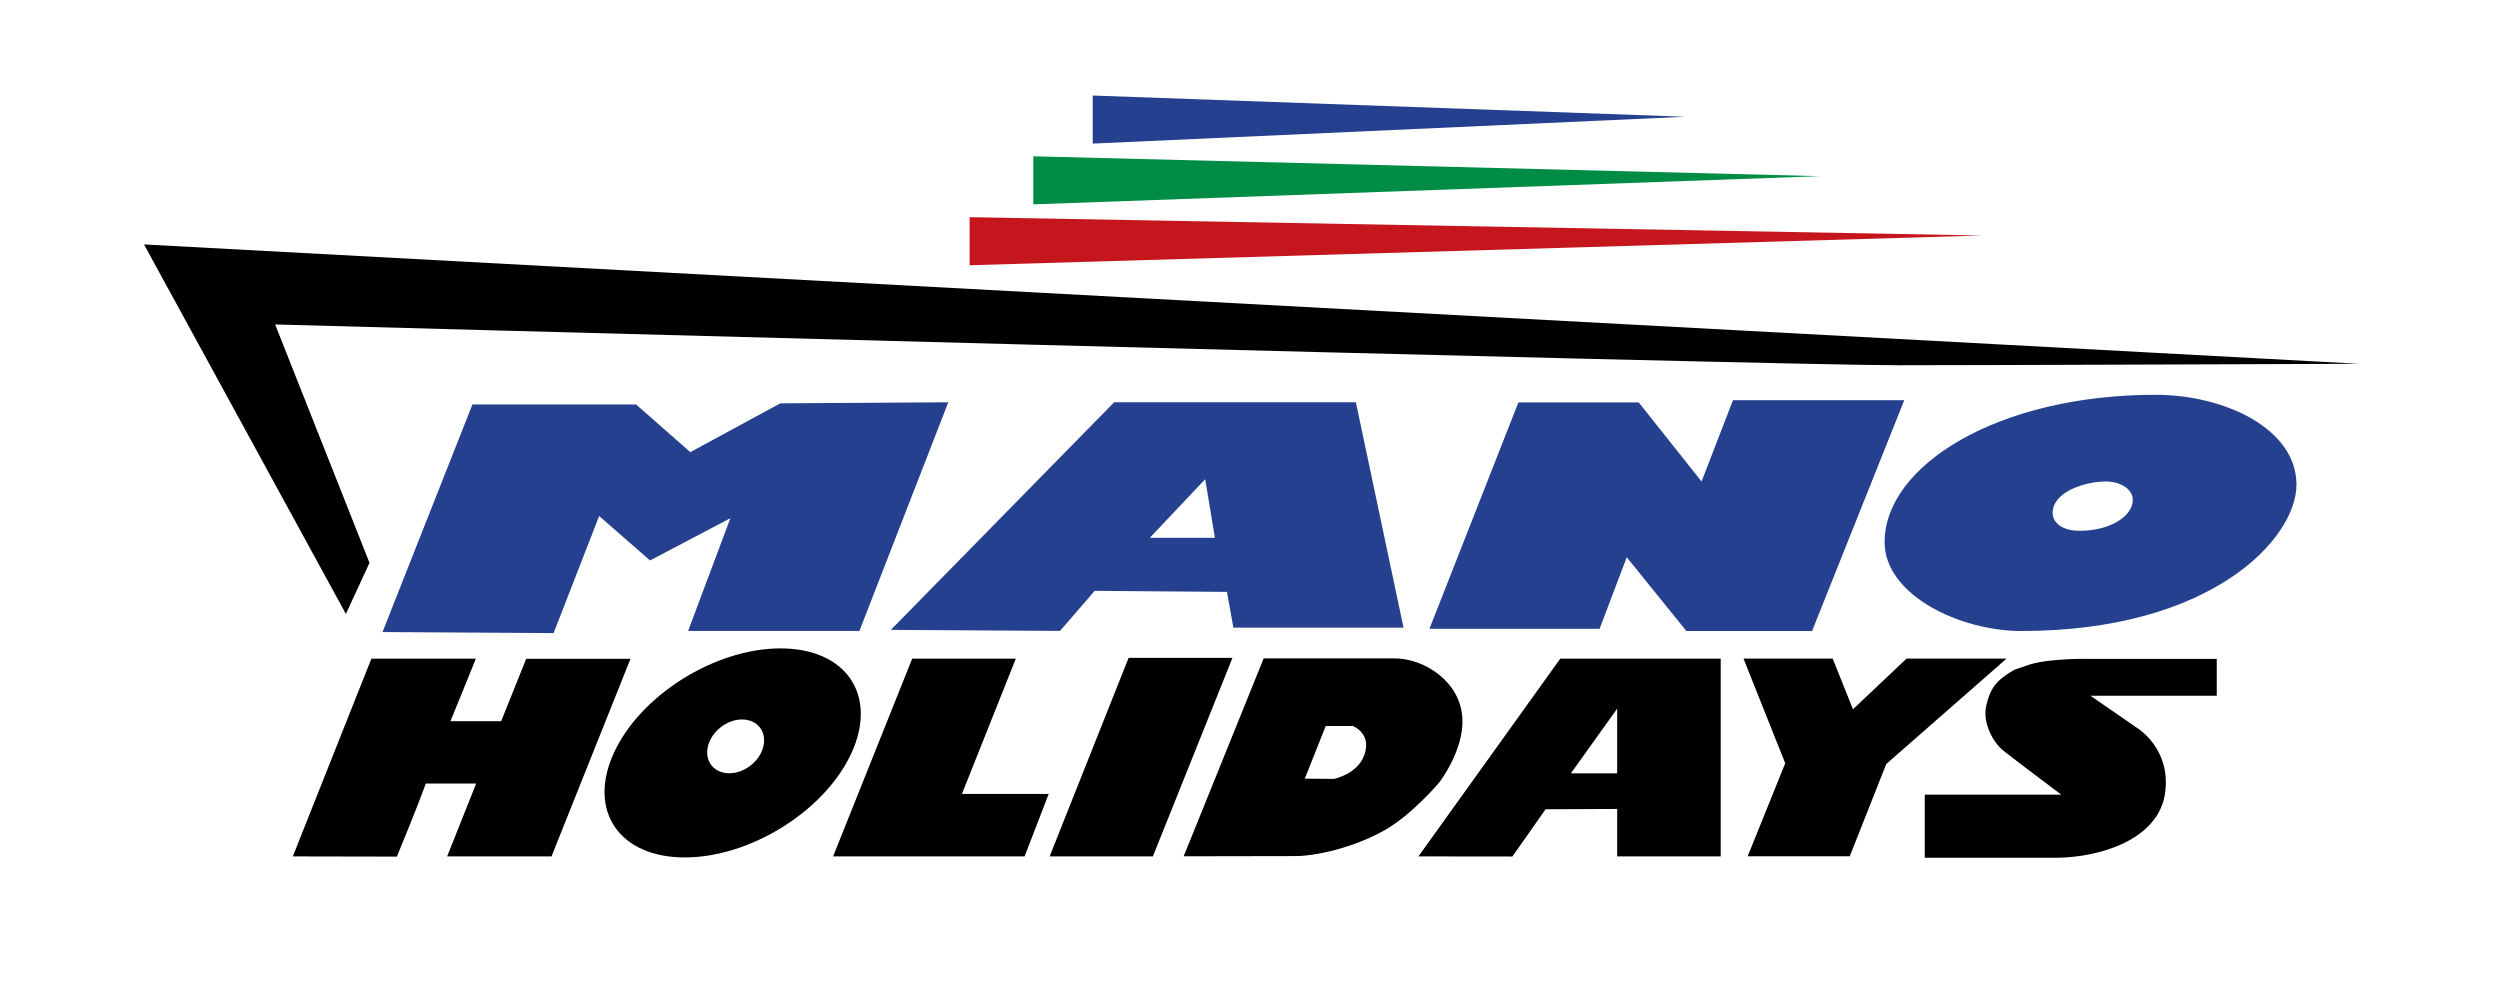
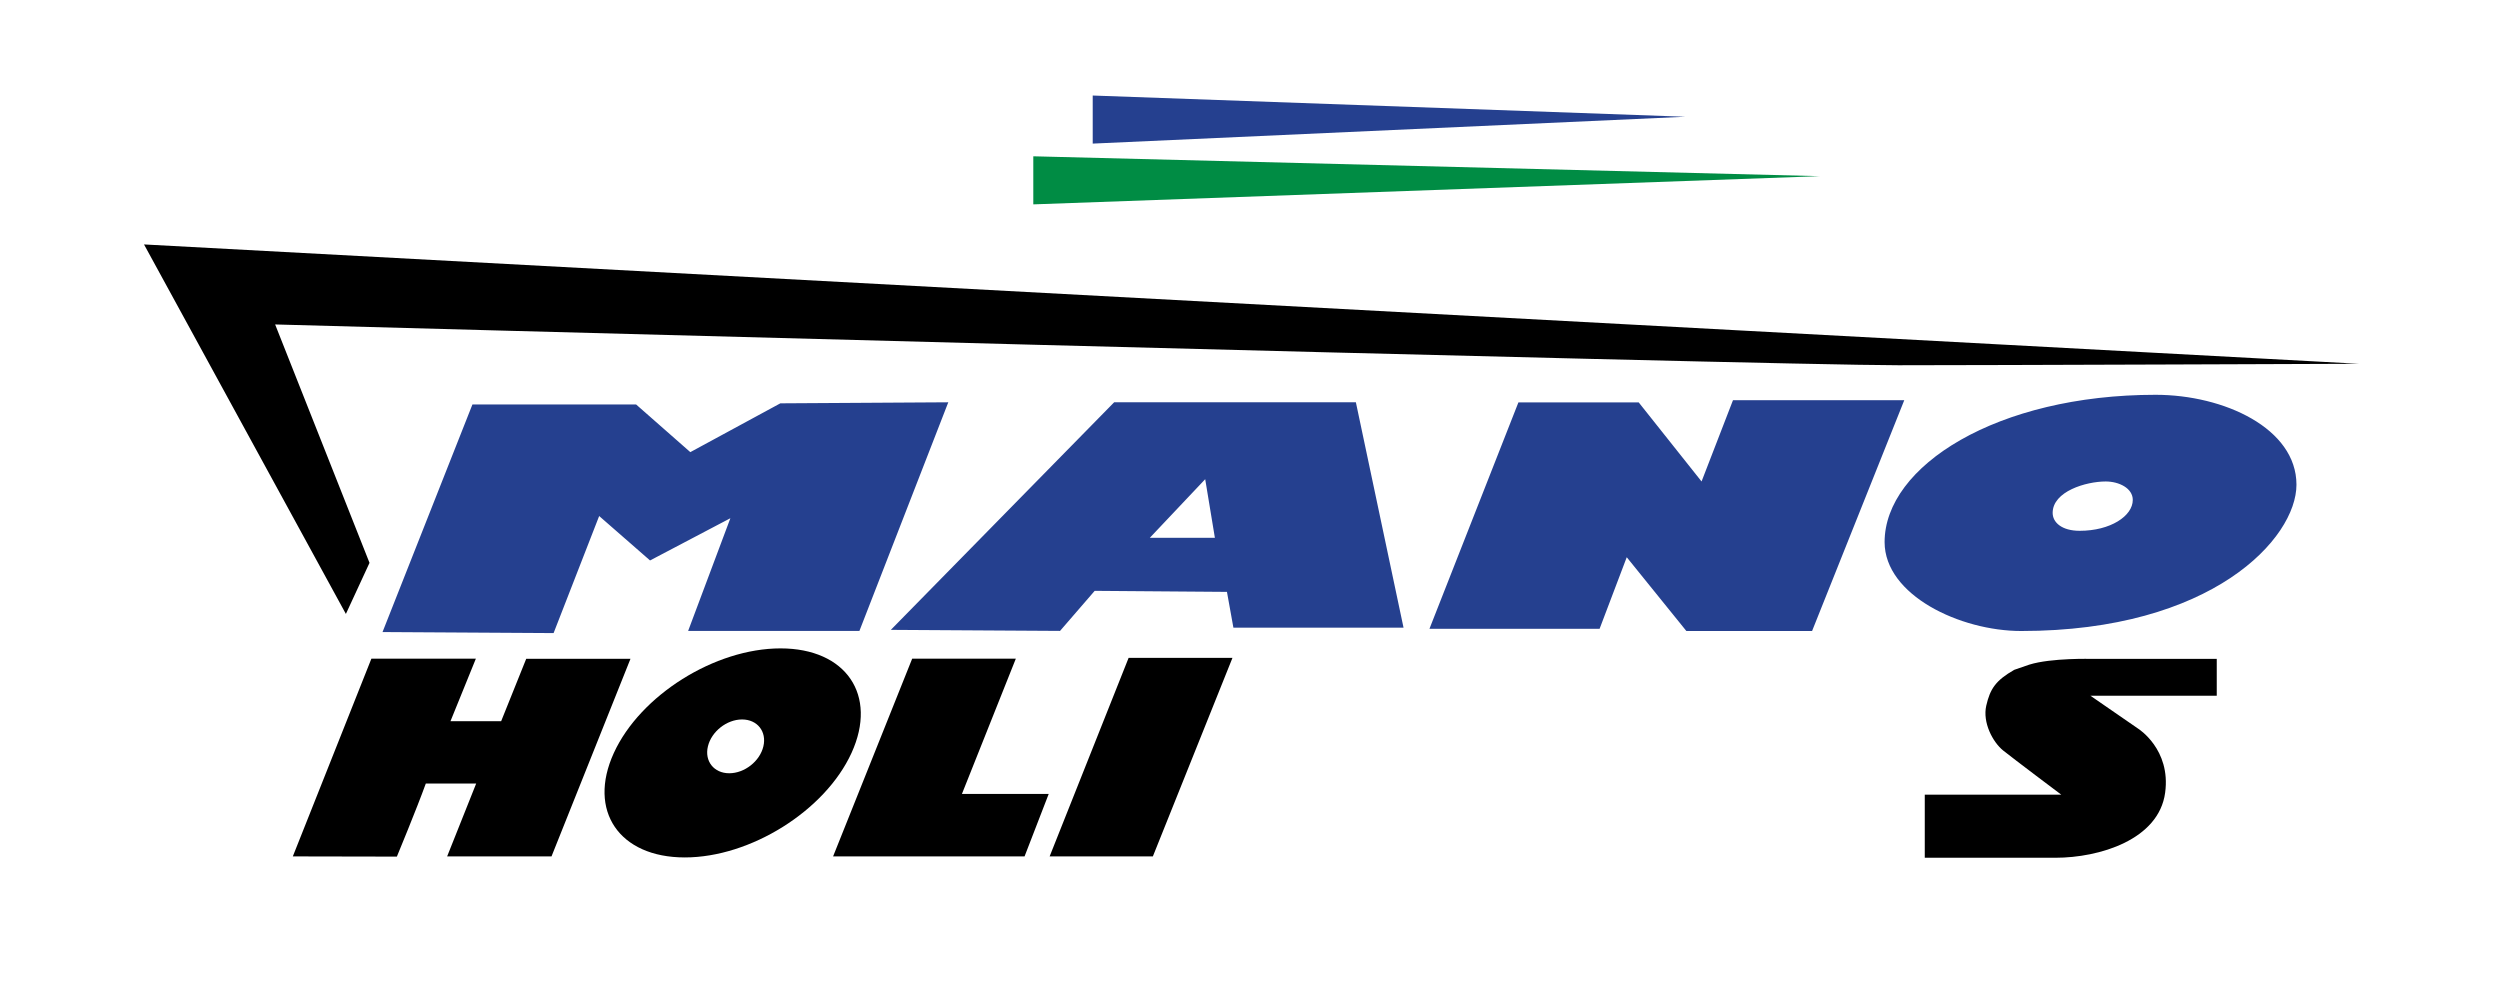
<svg xmlns="http://www.w3.org/2000/svg" id="Foreground" x="0px" y="0px" viewBox="0 0 240.25 95.67" style="enable-background:new 0 0 240.25 95.67;" xml:space="preserve">
  <style type="text/css">
	.st0{fill-rule:evenodd;clip-rule:evenodd;fill:#25408F;}
	.st1{fill-rule:evenodd;clip-rule:evenodd;}
	.st2{fill-rule:evenodd;clip-rule:evenodd;fill:#C4161C;}
	.st3{fill-rule:evenodd;clip-rule:evenodd;fill:#008C44;}
	.st4{fill:none;stroke:#C4161C;stroke-width:0.061;}
	.st5{fill:none;stroke:#C4161C;stroke-width:0.057;}
</style>
  <g>
    <polygon class="st0" points="105.01,9.18 105.01,13.8 161.95,11.22  " />
    <path class="st1" d="M13.84,23.49L33.24,59l2.27-4.91l-9.07-22.91c0,0,143.44,3.92,155.99,3.92c8.65,0,44.26-0.14,44.26-0.14   L13.84,23.49z" />
-     <polygon class="st2" points="93.18,20.87 93.18,25.49 190.49,22.63  " />
    <polygon class="st3" points="99.3,15.02 99.3,19.64 174.87,16.93  " />
    <path class="st0" d="M199.86,51.01c2.95,0,5.1-1.42,5.1-2.97c0-1.12-1.32-1.77-2.6-1.77c-1.89,0-5.1,0.95-5.1,3.02   C197.26,50.2,198.13,51.01,199.86,51.01z M194.24,60.64c18.36,0,26.45-8.91,26.45-14.06c0-5.41-6.95-8.64-13.54-8.64   c-15.21,0-26.04,6.83-26.04,14.16C181.12,57.2,188.37,60.64,194.24,60.64z M137.37,60.43h16.35l2.61-6.88l5.73,7.09h12.08   L183,38.46h-16.46l-3.02,7.81l-6.04-7.6h-11.56L137.37,60.43z M115.82,46.05l-5.32,5.63h6.25L115.82,46.05z M85.61,60.53   l21.46-21.87h23.23l4.58,21.66h-16.35l-0.62-3.44l-12.71-0.1l-3.33,3.85L85.61,60.53z M36.76,60.74l8.64-21.87h15.73l5.21,4.58   l8.65-4.69l16.14-0.1l-8.54,21.97H66.13l4.06-10.83l-7.72,4.06l-4.89-4.27l-4.38,11.25L36.76,60.74z" />
  </g>
  <path class="st1" d="M195.02,63.87c2.12-0.66,6.02-0.55,6.02-0.55h11.99v3.54h-12.14l4.58,3.16c0,0,3.17,1.97,2.6,6.16  c-0.61,4.53-6.34,6.25-10.54,6.25c-4.21,0-12.56,0-12.56,0v-6.06h13.12c0,0-4.58-3.44-5.59-4.25c-1-0.81-1.99-2.69-1.62-4.31  c0.37-1.6,0.89-2.41,2.69-3.44" />
  <path class="st1" d="M35.69,63.3h10.04l-2.44,6.01h4.87l2.41-6l10.02,0L53,82.3H42.97l2.79-7c0,0-3.5,0-4.84,0  c-0.89,2.46-2.78,7.02-2.78,7.02l-10-0.02L35.69,63.3z" />
  <path class="st1" d="M92.44,76.3h8.34l-2.32,6h-18.4l7.6-19h9.96L92.44,76.3z" />
  <path class="st1" d="M110.79,82.3h-9.92l7.59-19.08h9.98L110.79,82.3z" />
-   <path class="st1" d="M181.27,73.42l-3.51,8.87h-9.81l3.61-8.94l-4.01-10.06h8.57l1.95,4.87l5.15-4.87h9.61L181.27,73.42z" />
-   <path class="st1" d="M134.01,63.27c-2.86,0-12.57,0-12.57,0l-7.69,19.02c0,0,9.88-0.02,10.74-0.02c1.89,0,5.58-0.78,8.61-2.51  c2.66-1.52,5.23-4.59,5.23-4.59s2.34-3.04,2.21-6.07C140.39,65.5,136.87,63.27,134.01,63.27z M131.09,72.61  c-0.67,1.79-2.88,2.24-2.88,2.24l-2.82-0.02l2.01-5.06h2.61C130.01,69.77,131.89,70.48,131.09,72.61z" />
-   <path class="st1" d="M165.37,63.3h-15.43l-13.63,19l9.03,0.01l3.19-4.54l6.88-0.03v4.56h9.95V63.3z M155.41,74.32h-4.45l4.45-6.22  V74.32z" />
  <path class="st1" d="M75.01,62.31c-6.31,0-13.48,4.5-16.02,10.05c-2.54,5.55,0.51,10.04,6.82,10.04c6.31,0,13.48-4.49,16.02-10.04  C84.37,66.8,81.31,62.31,75.01,62.31z M73.36,71.73c-0.34,1.43-1.81,2.58-3.28,2.58c-1.47,0-2.39-1.16-2.05-2.58  c0.34-1.43,1.81-2.59,3.28-2.59C72.78,69.14,73.7,70.3,73.36,71.73z" />
  <path class="st4" d="M145.45,83.4" />
  <path class="st5" d="M159.29,58.85" />
</svg>